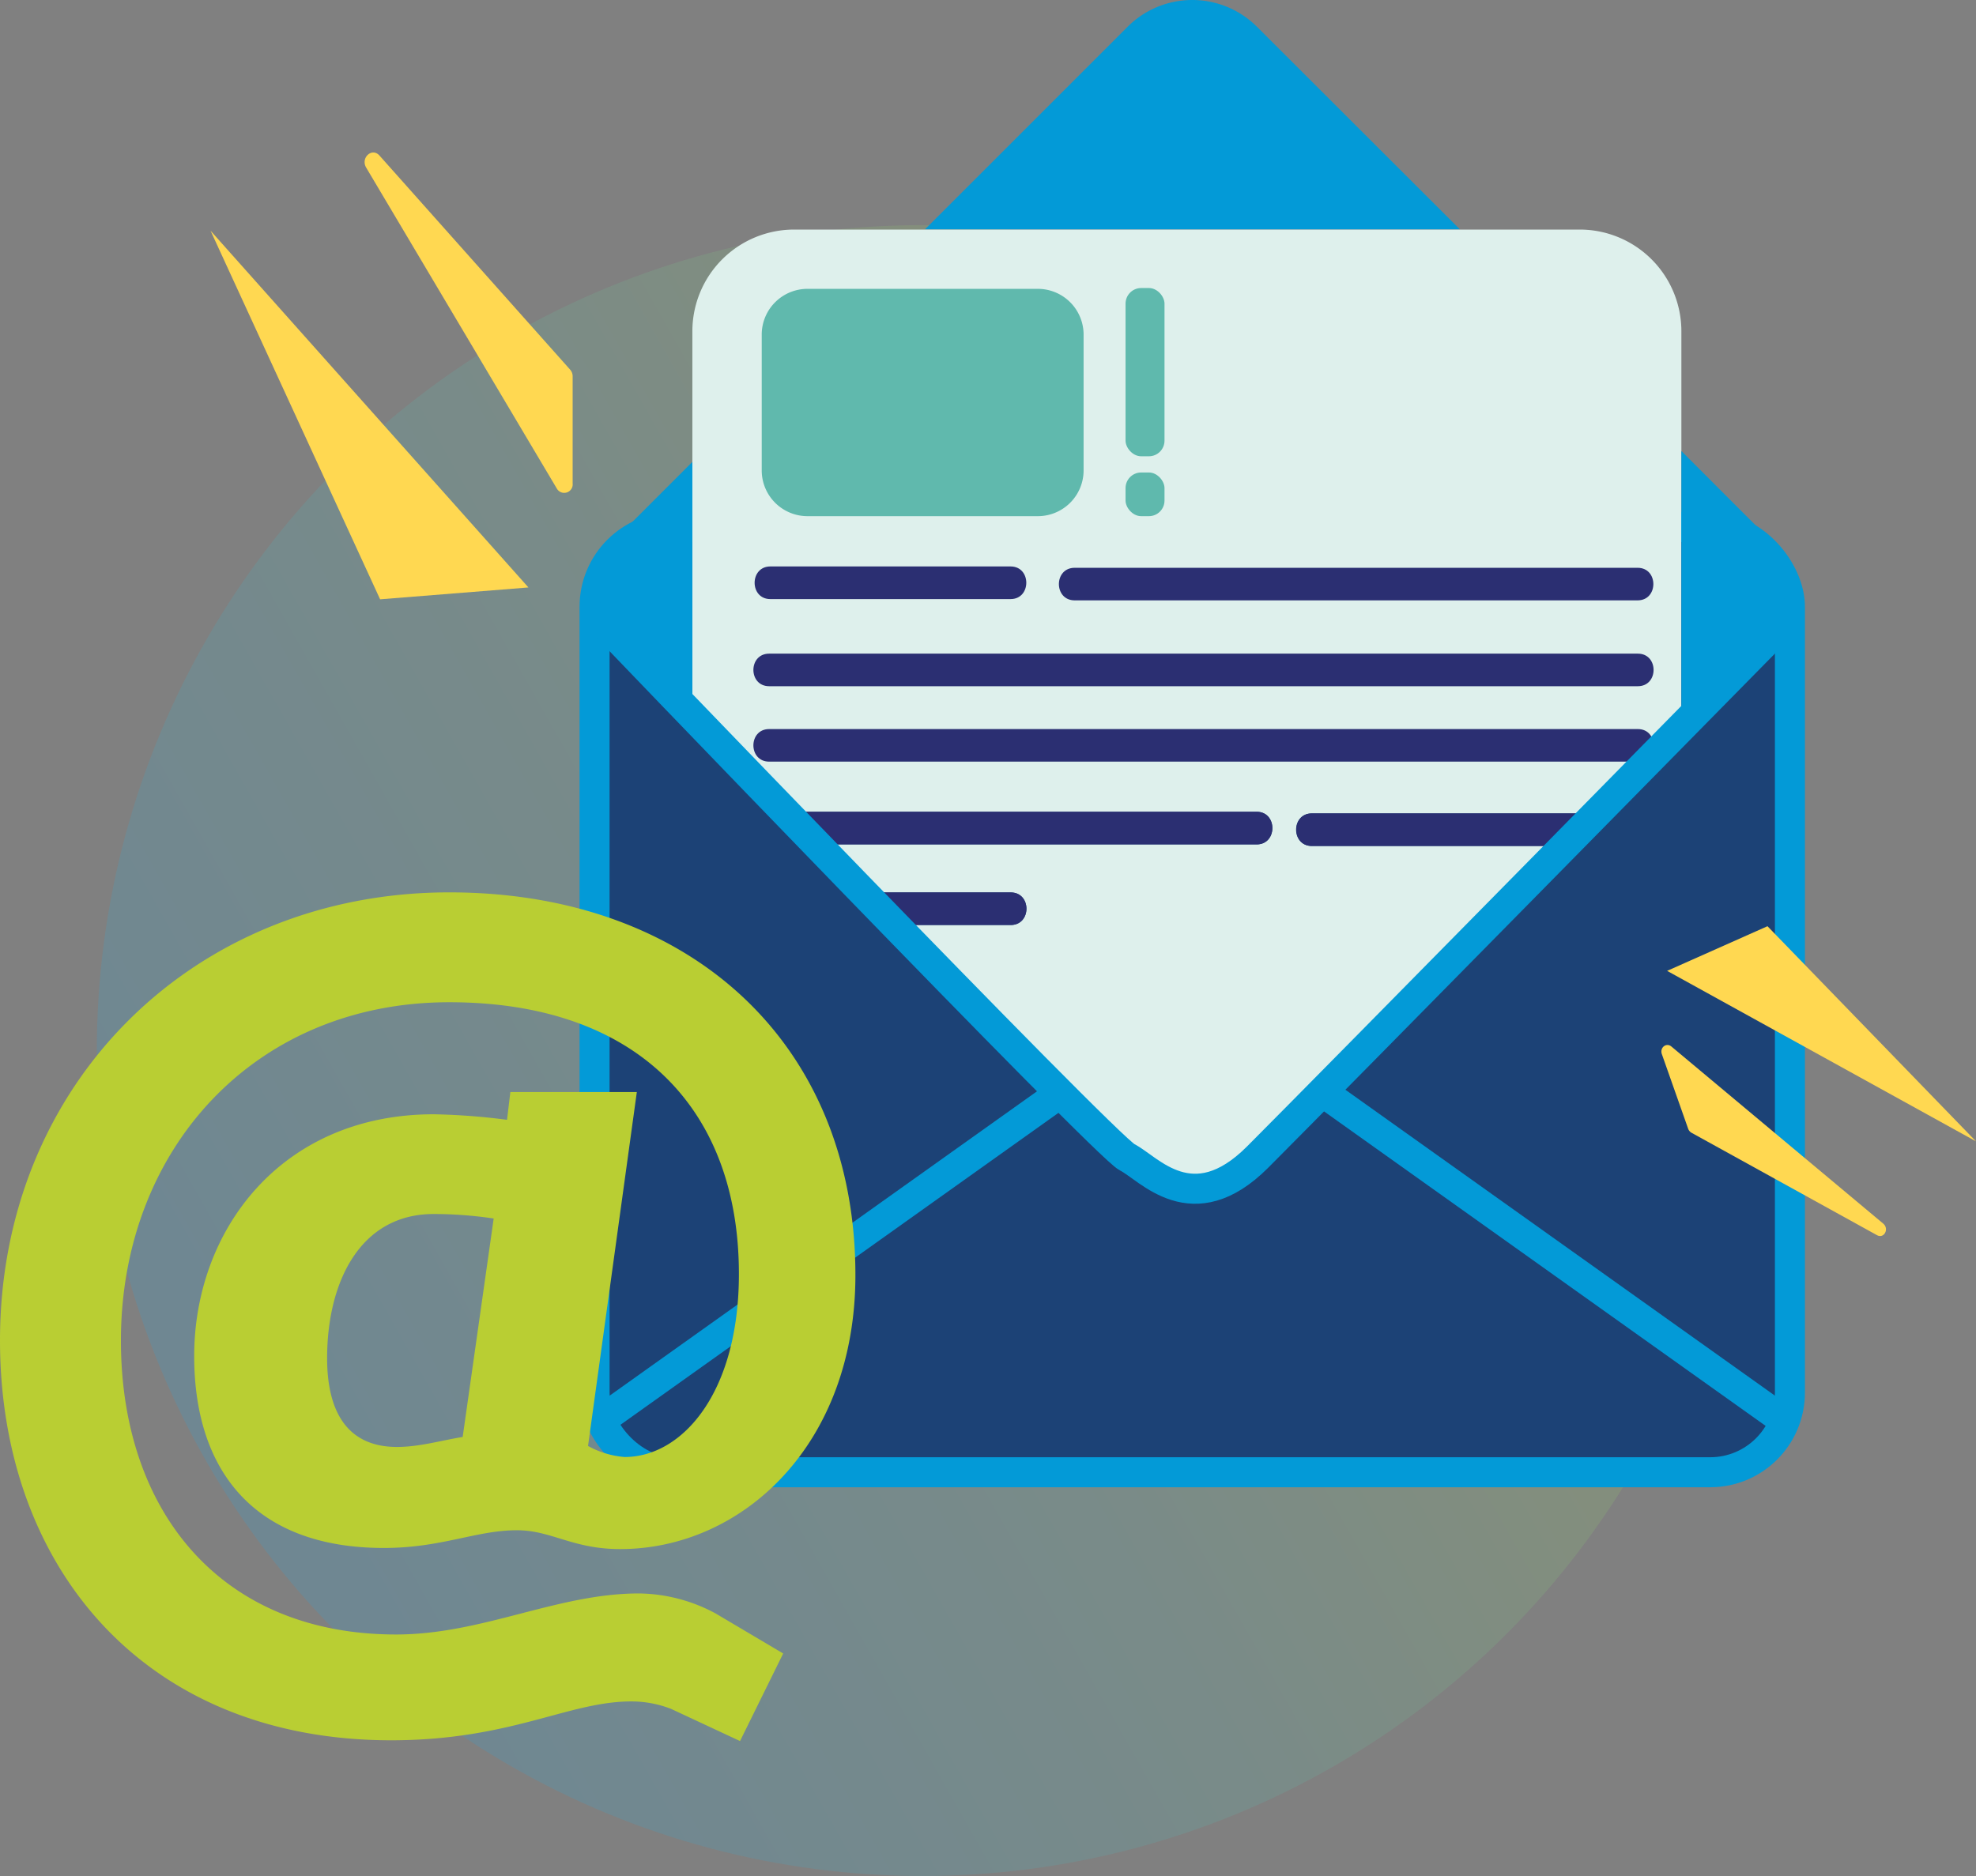
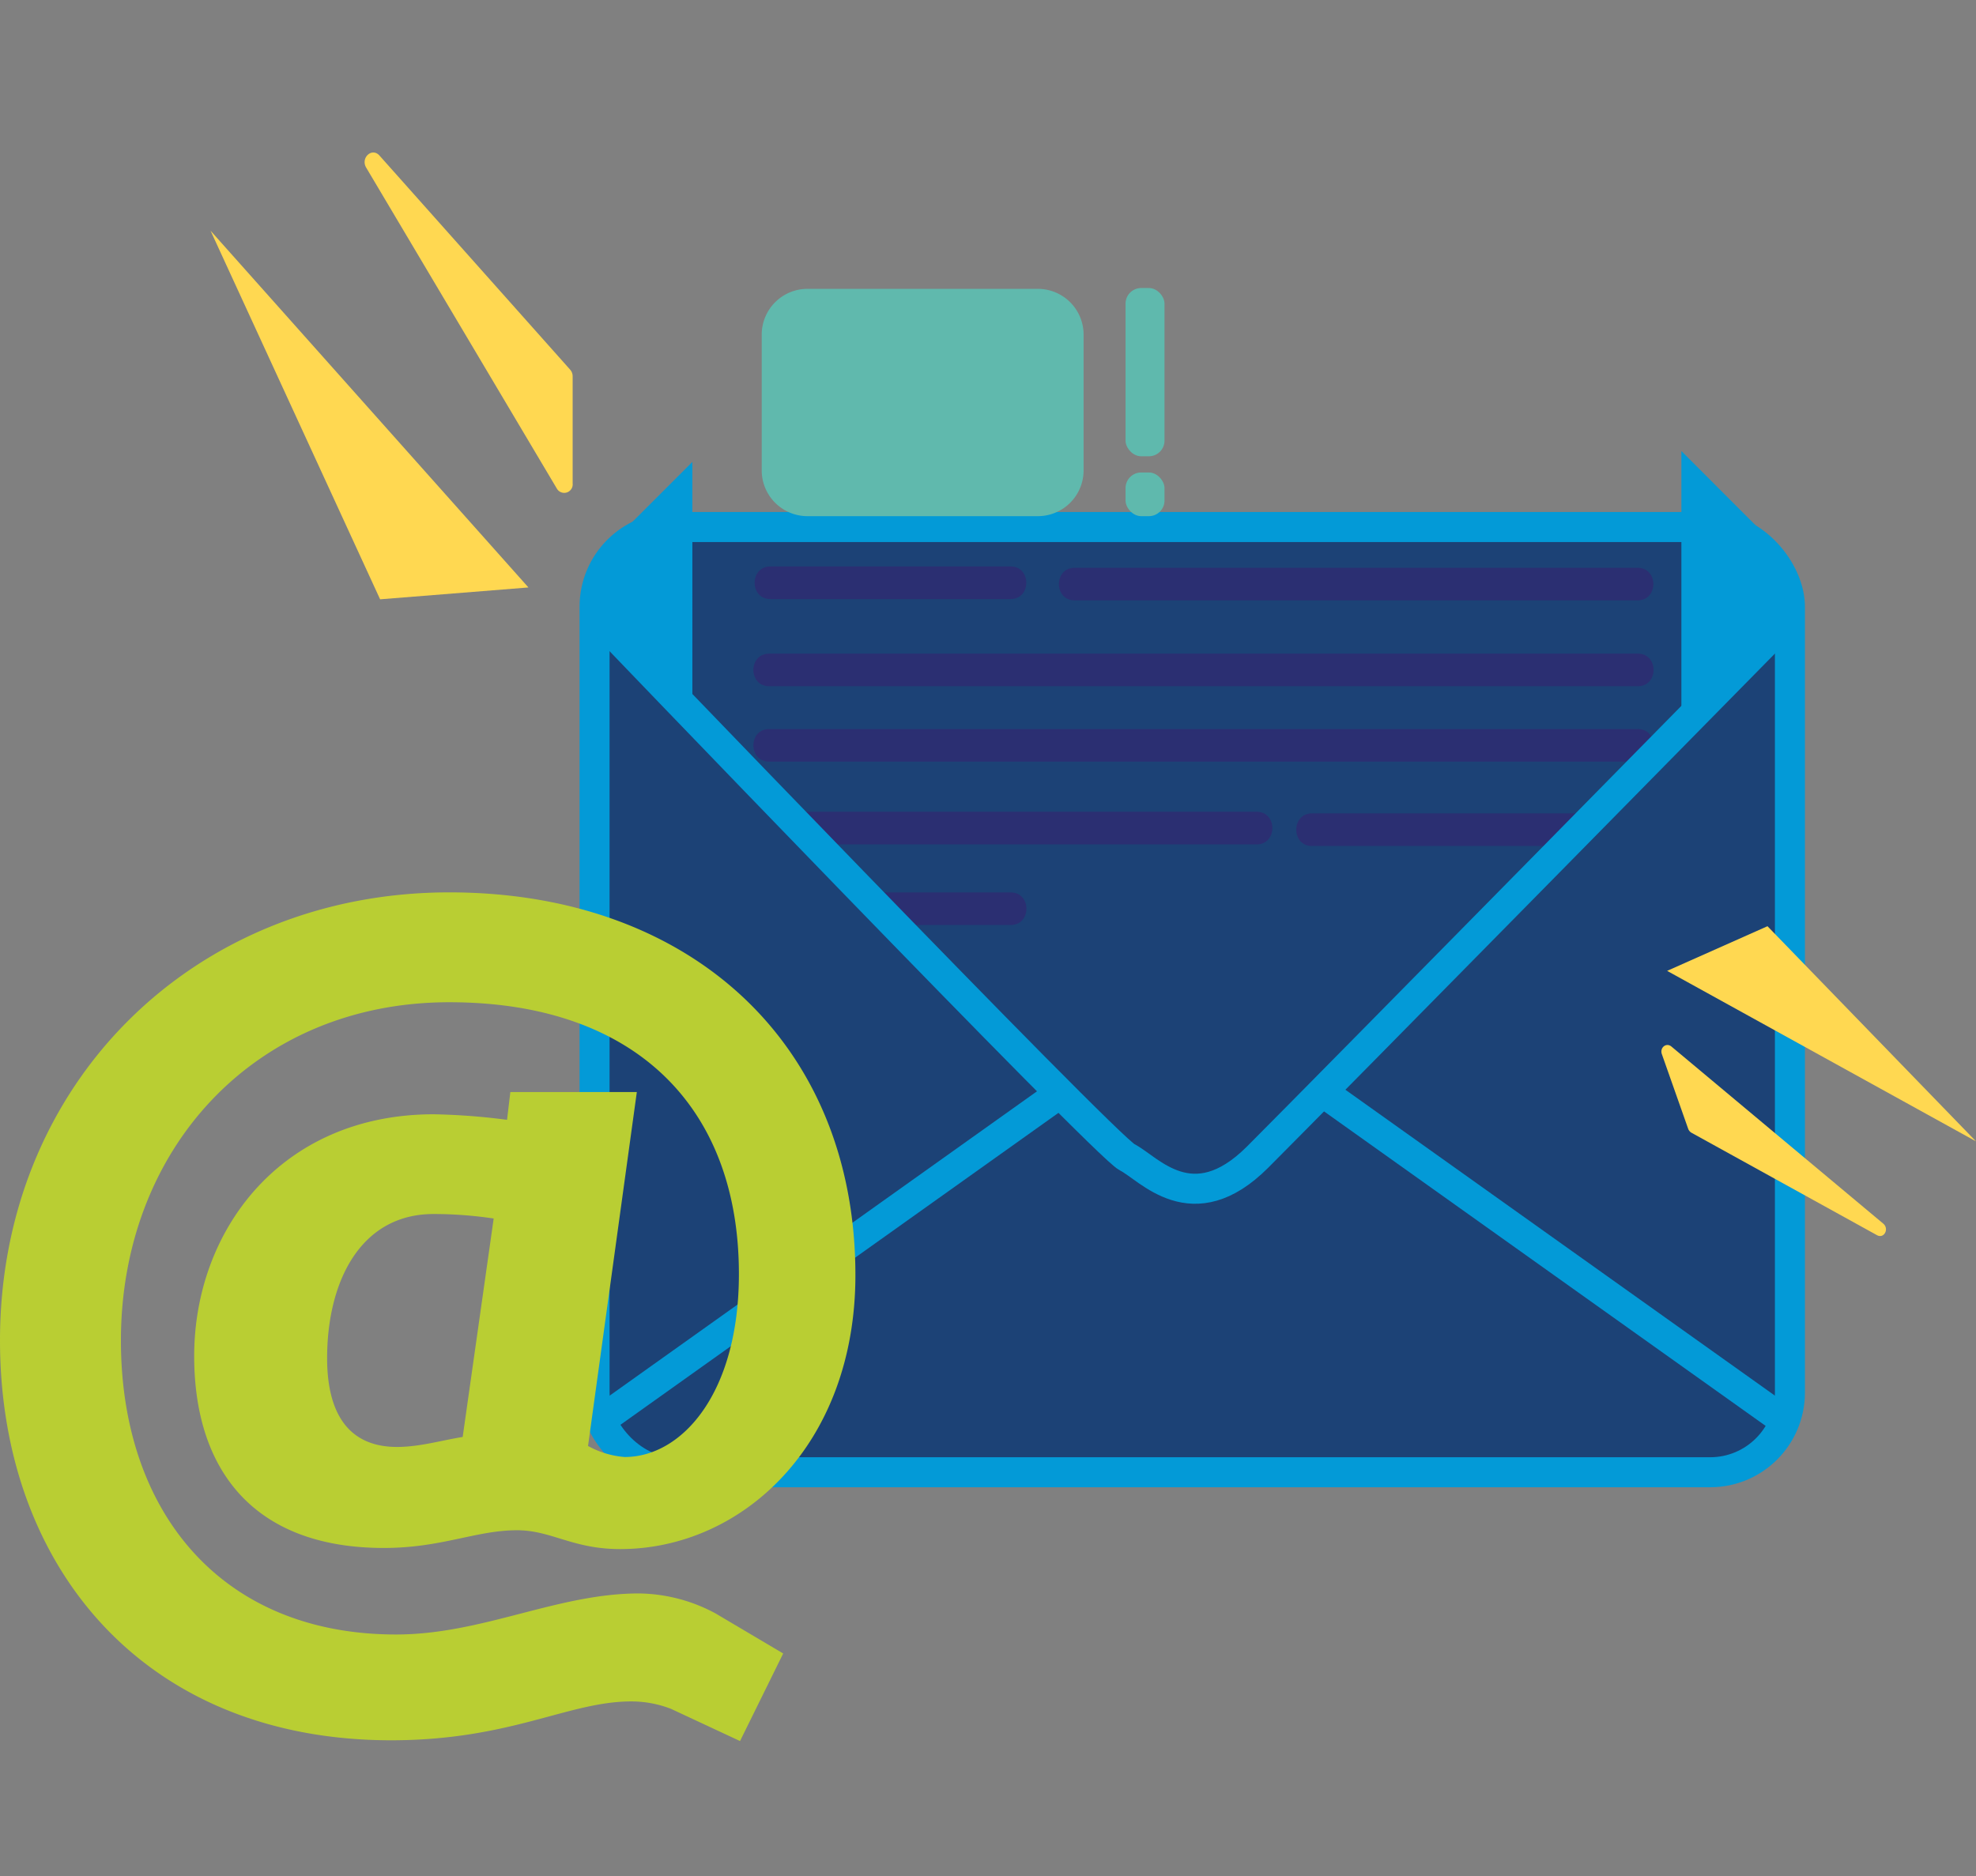
<svg xmlns="http://www.w3.org/2000/svg" id="Layer_1" data-name="Layer 1" viewBox="0 0 263.25 250">
  <rect x="0" y="0" width="263.25" height="250" fill="#808080" stroke="none" />
  <defs>
    <style>.cls-1{opacity:0.2;isolation:isolate;fill:url(#linear-gradient);}.cls-2{fill:#1c4276;}.cls-2,.cls-9{stroke:#039ad7;stroke-miterlimit:10;stroke-width:4px;}.cls-3{fill:#039ad7;}.cls-4{fill:#def0ec;}.cls-5{fill:#2b2f72;}.cls-6{fill:#60b9ad;}.cls-7{fill:#5fb9ad;}.cls-8{fill:#ffd851;}.cls-9{fill:none;}.cls-10{fill:#b9ce33;}</style>
    <linearGradient id="linear-gradient" x1="-442.23" y1="425.47" x2="-444.29" y2="426.68" gradientTransform="matrix(-39.57, 68.45, 68.45, 39.57, -46591.57, 13626.86)" gradientUnits="userSpaceOnUse">
      <stop offset="0" stop-color="#2ba5de" />
      <stop offset="0.51" stop-color="#60b9ad" />
      <stop offset="1" stop-color="#add252" />
    </linearGradient>
  </defs>
  <title>ONLINE BIEDEN_EMAIL NOTIFICATIES</title>
-   <circle id="Ellipse_2" data-name="Ellipse 2" class="cls-1" cx="122.89" cy="139.99" r="109.99" />
  <rect class="cls-2" x="79.21" y="70.23" width="159.25" height="125.95" rx="10.62" />
-   <path class="cls-3" d="M167.46,3.57a12.19,12.19,0,0,0-17.24,0l-27,27h71.28Z" />
-   <path class="cls-4" d="M210.44,30.59H105.8A13.56,13.56,0,0,0,92.24,44.14V96.29l11.89,11.88h63.28c2.8,0,2.8,4.35,0,4.35H108.47l6.4,6.4h19.78c2.8,0,2.79,4.34,0,4.34H119.21l7.28,7.27,4.34,4.35,5.7,5.7,4.35,4.34,6.68,6.68,2.66,2.67a12.45,12.45,0,0,0,2.11,1.68,12.2,12.2,0,0,0,13,0,12.45,12.45,0,0,0,2.11-1.68l.6-.6,8.75-8.75,4.34-4.34,5.7-5.7,4.35-4.35,7.08-7.08,4.34-4.35,6.37-6.37H174.77c-2.8,0-2.8-4.34,0-4.34h38.57L224,97.74V44.14A13.55,13.55,0,0,0,210.44,30.59Z" />
  <path class="cls-3" d="M234.19,70.3,224,60.1V97.74l10.2-10.2A12.19,12.19,0,0,0,234.19,70.3Z" />
  <path class="cls-3" d="M83.49,70.3a12.19,12.19,0,0,0,0,17.24l8.75,8.75V61.55Z" />
  <path class="cls-5" d="M102.63,79.83h32c2.79,0,2.8-4.35,0-4.35h-32c-2.79,0-2.8,4.35,0,4.35Z" />
  <path class="cls-5" d="M143.17,80h75c2.79,0,2.8-4.34,0-4.34h-75c-2.8,0-2.8,4.34,0,4.34Z" />
  <path class="cls-5" d="M102.47,91.44H218.2c2.79,0,2.8-4.34,0-4.34H102.47c-2.8,0-2.8,4.34,0,4.34Z" />
  <path class="cls-5" d="M102.47,101.49H218.2c2.79,0,2.8-4.34,0-4.34H102.47c-2.8,0-2.8,4.34,0,4.34Z" />
  <path class="cls-5" d="M167.41,108.17H104.13l4.34,4.35h58.94C170.21,112.52,170.21,108.17,167.41,108.17Z" />
  <path class="cls-5" d="M174.77,112.73H209l4.35-4.34H174.77C172,108.39,172,112.73,174.77,112.73Z" />
  <path class="cls-5" d="M134.65,118.92H114.87l4.34,4.34h15.44C137.44,123.26,137.45,118.92,134.65,118.92Z" />
  <path id="Rectangle_62" data-name="Rectangle 62" class="cls-6" d="M101.48,62.78V44.49a6.1,6.1,0,0,1,6.19-6h30.51a6.1,6.1,0,0,1,6.18,6V62.78a6.1,6.1,0,0,1-6.18,6H107.67A6.1,6.1,0,0,1,101.48,62.78Z" />
  <rect class="cls-7" x="149.95" y="38.38" width="5.19" height="22.42" rx="2.08" />
  <rect class="cls-7" x="149.95" y="62.96" width="5.19" height="5.82" rx="2.08" />
  <path class="cls-8" d="M76.29,64.42V50.15a1.32,1.32,0,0,0-.34-.9L50.54,20.71c-1-1.09-2.52.33-1.76,1.62L74.2,65.13A1.13,1.13,0,0,0,76.29,64.42Z" />
  <polygon class="cls-8" points="70.4 78.28 28.05 30.74 50.64 79.86 70.4 78.28" />
  <path class="cls-8" d="M221.4,140.47l3.5,9.93a1,1,0,0,0,.46.55l24.7,13.64c.94.52,1.67-.85.82-1.55l-28.2-23.58C222,138.88,221.09,139.59,221.4,140.47Z" />
  <polygon class="cls-8" points="222.1 129.37 263.25 152.09 235.47 123.42 222.1 129.37" />
  <path class="cls-9" d="M79.21,81.81s68.05,70.94,70.94,72.39,8.69,8.69,17.38,0,70.94-72,70.94-72" />
  <line class="cls-9" x1="79.21" y1="189.86" x2="141.47" y2="145.51" />
  <line class="cls-9" x1="238.47" y1="189.86" x2="176.21" y2="145.51" />
  <path class="cls-10" d="M0,178.62c0-34.29,25.87-59.71,59.86-59.71,32.22,0,54.1,20.25,54.1,51,0,22.62-15.08,36.51-31.34,36.51-6.35,0-9.16-2.51-13.74-2.51-5.47,0-10,2.36-17.74,2.36-17.29,0-25.27-10.34-25.27-25.57,0-16.7,11.53-32.22,31.92-32.22a86.84,86.84,0,0,1,9.76.74l.44-3.7H84.84l-6.5,47.16a12,12,0,0,0,4.88,1.47c7.68,0,15.22-8.57,15.22-24.38,0-22.18-13.75-36.22-38.58-36.22-26,0-43.75,19.66-43.75,45.08,0,22.77,13.3,39.17,36.66,39.17,11.53,0,21.43-5.47,32.37-5.47A22,22,0,0,1,95.34,215l9,5.33L98.59,232l-9.17-4.28a14.6,14.6,0,0,0-5.32-1c-8.42,0-16,5.18-32.07,5.18C19.07,231.84,0,208.63,0,178.62Zm61.64,12.86,4.13-29.11a54.38,54.38,0,0,0-8-.6c-9.75,0-14.19,9-14.19,19.22,0,7.09,2.66,11.82,9.32,11.82C55.87,192.81,58.83,191.93,61.64,191.48Z" />
</svg>